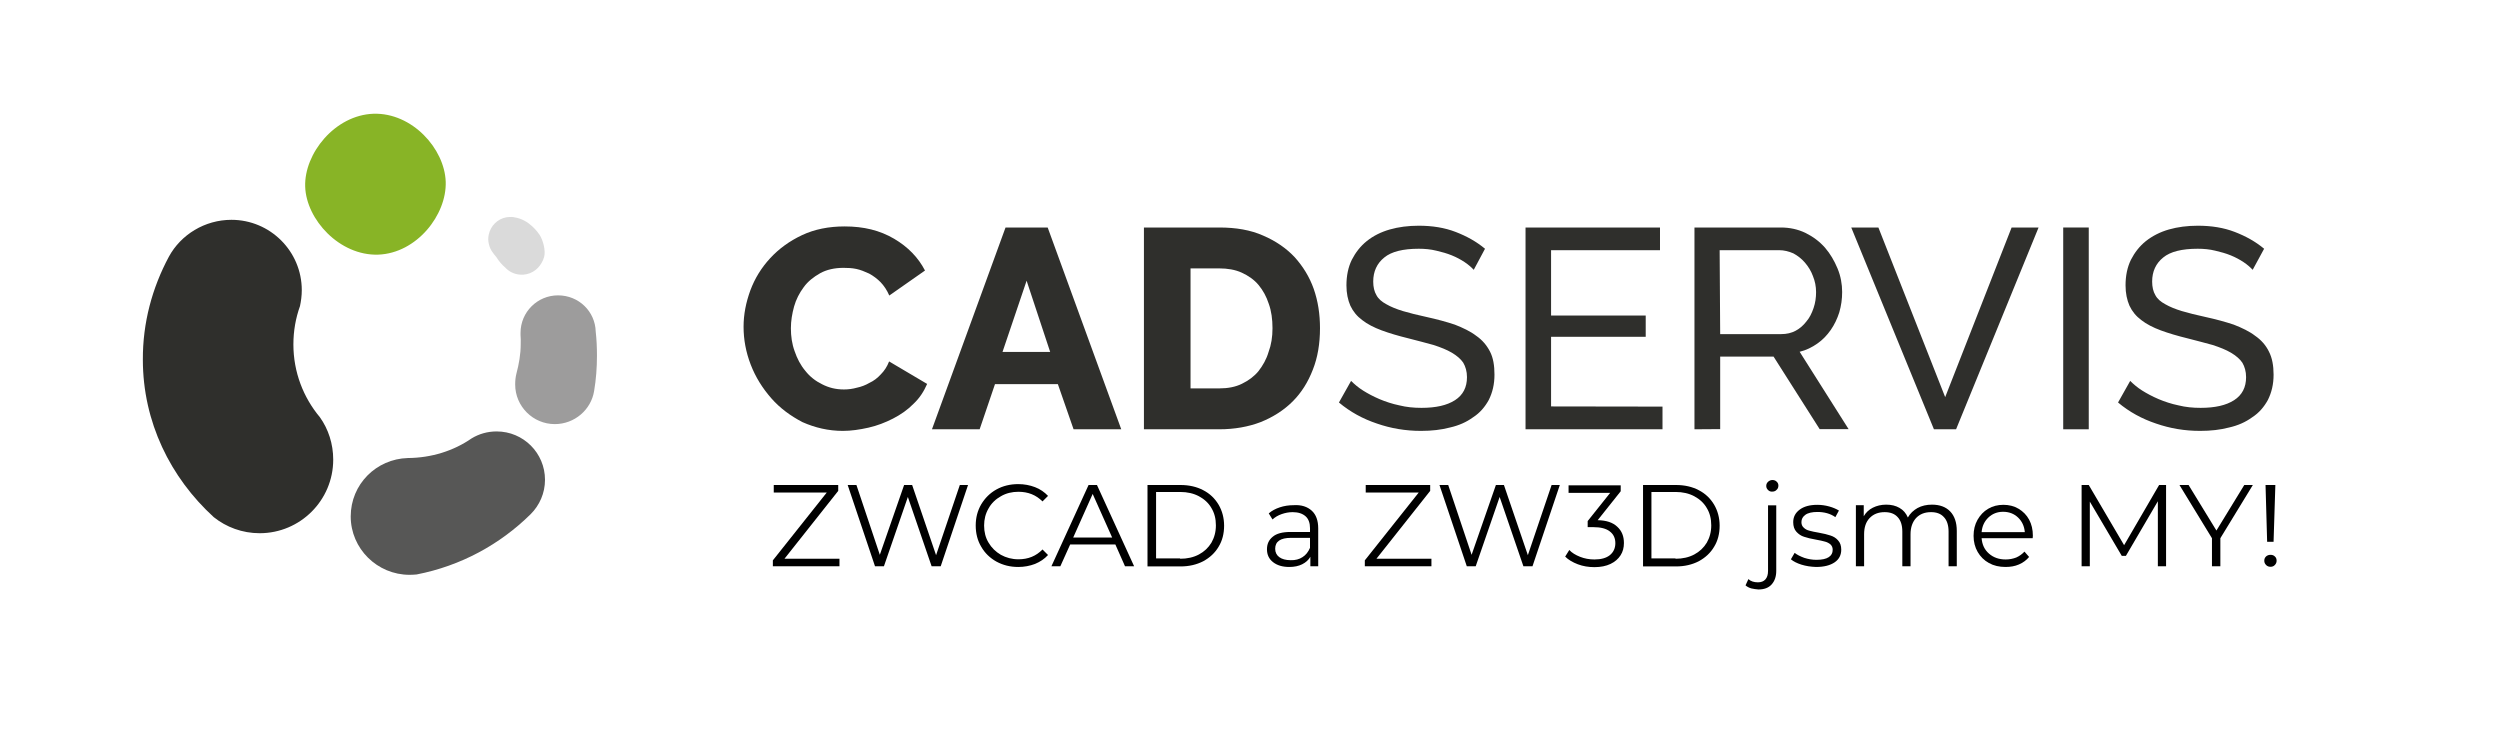
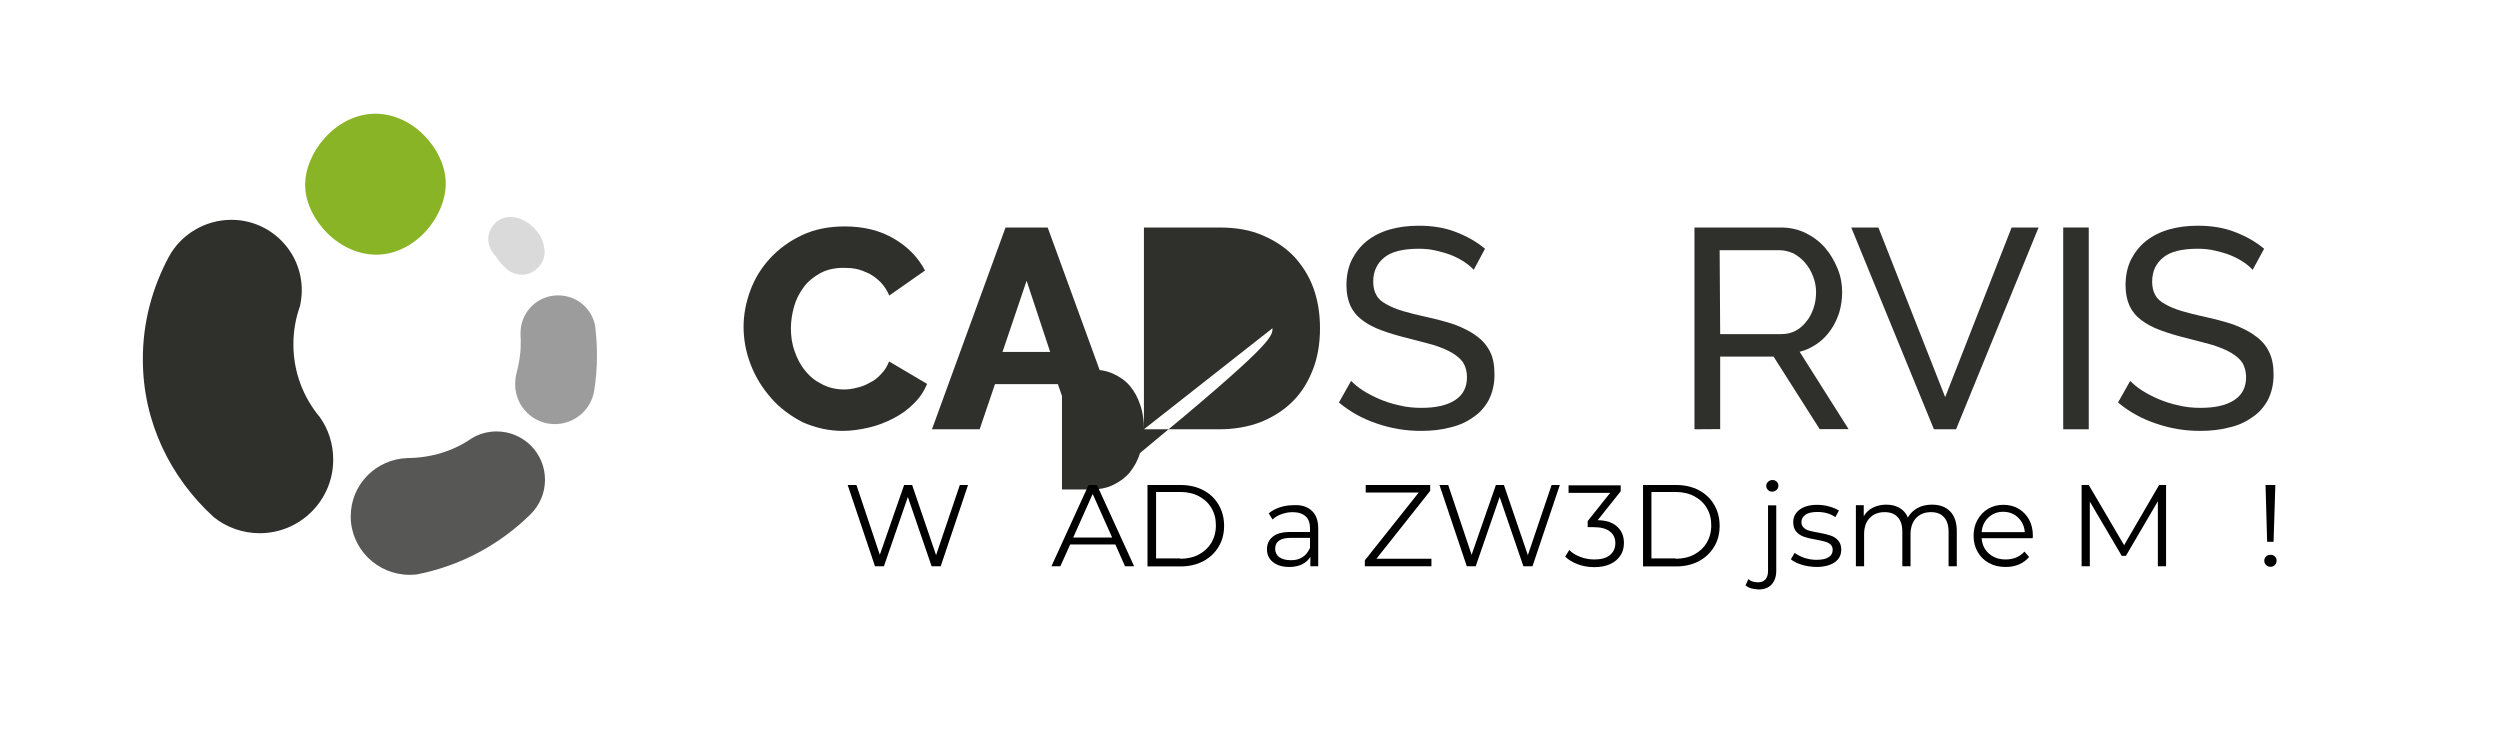
<svg xmlns="http://www.w3.org/2000/svg" version="1.1" id="Vrstva_1" x="0px" y="0px" viewBox="0 0 1400 415.3" style="enable-background:new 0 0 1400 415.3;" xml:space="preserve">
  <style type="text/css">
	.st0{fill-rule:evenodd;clip-rule:evenodd;fill:#2F2F2C;}
	.st1{fill-rule:evenodd;clip-rule:evenodd;fill:#575756;}
	.st2{fill-rule:evenodd;clip-rule:evenodd;fill:#9D9C9C;}
	.st3{fill-rule:evenodd;clip-rule:evenodd;fill:#DADADA;}
	.st4{fill:#88B426;}
	.st5{fill:#2F2F2C;}
	.st6{enable-background:new    ;}
</style>
  <g>
    <path class="st0" d="M94.6,143.7c6.7-12.3,20.1-20.6,35-20.6c21.7,0,39.4,17.6,39.4,39.4c0,3.1-0.4,6-1,8.9   c-2.4,6.7-3.7,13.9-3.7,21.5c0,15.5,5.6,29.7,14.8,40.7c4.8,6.7,7.5,15,7.5,23.8c0,22.8-18.5,41.2-41.2,41.2   c-9.7,0-18.7-3.4-25.7-9C95.5,267.5,80,236.4,80,201.4C79.9,180.8,85.2,161.2,94.6,143.7L94.6,143.7L94.6,143.7z" />
    <path class="st1" d="M264.1,245.5c4.1-2.5,8.9-3.9,14-3.9c15,0,27.1,12.1,27.1,27.1c0,7.5-3.1,14.3-8,19.2   c-17.2,17-39.2,29-63.9,33.8c-1.3,0.1-2.6,0.2-3.9,0.2c-18.2,0-33-14.7-33-32.7s14.3-32.2,32-32.7   C241.6,256.4,254,252.5,264.1,245.5L264.1,245.5L264.1,245.5z" />
    <path class="st2" d="M291.5,187.6v-1.2c0-11.6,9.4-21,21-21s20.8,9,21.1,20.3c0.5,4.4,0.7,8.9,0.7,13.4c0,6.8-0.5,13.4-1.6,19.9   c-1.7,10.5-11,18.5-22,18.5c-12.2,0-22.2-9.9-22.2-22.2c0-2.1,0.2-4.1,0.7-6.1c1.4-5.3,2.4-10.8,2.4-16.5   C291.7,191,291.6,189.3,291.5,187.6L291.5,187.6L291.5,187.6z" />
    <path class="st3" d="M284.2,121.6c0.8-0.1,1.6-0.1,2.5-0.1c0.5,0,0.9,0.1,1.3,0.2c8.5,1.2,13.5,8.9,14.1,9.7c2,3,3.6,9,2.6,12.5   c-0.3,1.2-0.8,2.3-1.4,3.3c-2.3,4.2-6.9,7-12,6.6c-3.3-0.2-6.3-1.7-8.4-4c-1.8-1.5-3.5-3.5-5-5.9c-0.8-0.9-1.5-1.8-2.1-2.7   c-1-1.3-1.6-2.8-2-4.4c-0.5-1.9-0.5-3.7-0.1-5.4l0,0c1-4.9,4.9-8.8,9.8-9.7C283.6,121.7,283.9,121.7,284.2,121.6L284.2,121.6   L284.2,121.6z" />
    <path class="st4" d="M249.6,101.8c0.6,18.5-16.2,40-37.8,40.8c-21.6,0.7-40.3-19.6-40.9-38.1s16.6-40,38.2-40.8   C230.8,63,249,83.3,249.6,101.8" />
  </g>
  <g>
    <path class="st5" d="M416.4,183c0-6.9,1.3-13.5,3.8-20.4c2.5-6.7,6.2-12.7,11.1-18s10.8-9.6,17.8-12.9c7-3.3,15-4.9,23.9-4.9   c10.7,0,19.7,2.2,27.7,6.9c7.8,4.6,13.5,10.5,17.3,17.8l-20,14c-1.3-3-2.9-5.4-4.9-7.5c-1.9-1.9-4-3.5-6.4-4.8   c-2.4-1.1-4.8-2.1-7.2-2.6s-4.8-0.6-7.2-0.6c-4.9,0-9.4,1-13,3c-3.7,2.1-6.9,4.6-9.2,7.8c-2.4,3.2-4.3,6.9-5.4,10.8   c-1.1,4-1.8,8.1-1.8,12.2c0,4.5,0.6,8.8,2.1,12.9c1.4,4.1,3.3,7.8,6,11c2.5,3.2,5.7,5.7,9.4,7.5c3.7,1.9,7.6,2.9,12.2,2.9   c2.4,0,4.8-0.3,7.3-1c2.4-0.5,4.8-1.4,7-2.7c2.4-1.1,4.5-2.7,6.4-4.8c1.9-1.9,3.5-4.3,4.6-7.2l21.3,12.6c-1.8,4.1-4.1,7.8-7.6,11.1   c-3.2,3.3-7.2,6.1-11.5,8.3s-8.9,4-13.8,5.1s-9.7,1.8-14.3,1.8c-8.1,0-15.6-1.8-22.6-4.9c-6.7-3.5-12.6-7.8-17.5-13.4   c-4.9-5.6-8.8-11.8-11.5-18.8S416.4,190.1,416.4,183L416.4,183L416.4,183z" />
    <path class="st5" d="M563.1,127.4h23.6l41.2,113h-26.7l-8.8-25.3h-35.2l-8.6,25.3h-26.7L563.1,127.4   C563.1,127.4,563.1,127.4,563.1,127.4z M588.1,197.1l-13.2-39.9l-13.5,39.9H588.1z" />
-     <path class="st5" d="M640.6,240.4v-113h42.2c9.4,0,17.5,1.4,24.5,4.5c7,3,12.9,7,17.7,12.1c4.6,5.1,8.3,11,10.7,17.8   c2.4,6.9,3.5,14.2,3.5,22c0,8.6-1.3,16.4-4,23.2c-2.7,7-6.4,12.9-11.3,17.8c-4.9,4.9-11,8.8-18,11.6c-6.8,2.6-14.6,4-23.1,4   L640.6,240.4L640.6,240.4z M712.6,183.8c0-4.9-0.6-9.6-2.1-13.7c-1.3-4-3.2-7.5-5.7-10.5s-5.7-5.2-9.4-6.9s-8-2.4-12.6-2.4h-16.1   v67.2h16.1c4.8,0,9.1-0.8,12.7-2.6c3.7-1.8,6.8-4.1,9.2-7c2.5-3.2,4.5-6.7,5.7-10.8C711.9,193.1,712.6,188.7,712.6,183.8   L712.6,183.8L712.6,183.8z" />
+     <path class="st5" d="M640.6,240.4v-113h42.2c9.4,0,17.5,1.4,24.5,4.5c7,3,12.9,7,17.7,12.1c4.6,5.1,8.3,11,10.7,17.8   c2.4,6.9,3.5,14.2,3.5,22c0,8.6-1.3,16.4-4,23.2c-2.7,7-6.4,12.9-11.3,17.8c-4.9,4.9-11,8.8-18,11.6c-6.8,2.6-14.6,4-23.1,4   L640.6,240.4L640.6,240.4z c0-4.9-0.6-9.6-2.1-13.7c-1.3-4-3.2-7.5-5.7-10.5s-5.7-5.2-9.4-6.9s-8-2.4-12.6-2.4h-16.1   v67.2h16.1c4.8,0,9.1-0.8,12.7-2.6c3.7-1.8,6.8-4.1,9.2-7c2.5-3.2,4.5-6.7,5.7-10.8C711.9,193.1,712.6,188.7,712.6,183.8   L712.6,183.8L712.6,183.8z" />
    <path class="st5" d="M825.3,151.1c-1.3-1.4-3-2.9-5.1-4.3c-2.1-1.4-4.5-2.7-7.2-3.8s-5.6-1.9-8.6-2.6c-3.2-0.8-6.5-1.1-9.9-1.1   c-8.8,0-15.3,1.6-19.3,4.9c-4.1,3.3-6.2,7.8-6.2,13.5c0,3,0.6,5.6,1.8,7.6c1.1,2.1,3,3.7,5.6,5.1c2.4,1.4,5.6,2.7,9.2,3.8   c3.7,1.1,8.1,2.2,13.2,3.3c5.9,1.3,11.1,2.7,15.9,4.3c4.6,1.8,8.8,3.8,11.9,6.2c3.5,2.4,6,5.4,7.8,8.9s2.5,7.8,2.5,12.9   c0,5.4-1.1,10-3.2,14.2c-2.1,3.8-4.9,7.2-8.8,9.7c-3.7,2.7-8,4.6-12.9,5.7c-4.9,1.3-10.3,1.9-16.2,1.9c-8.8,0-16.9-1.4-24.7-4.1   c-7.8-2.6-15-6.5-21.3-11.8l6.8-12.1c1.8,1.8,4,3.7,6.7,5.4s5.7,3.3,9.2,4.8c3.3,1.4,7.2,2.7,11.1,3.5c4,1,8.1,1.4,12.4,1.4   c8.1,0,14.3-1.4,18.8-4.3c4.5-2.9,6.7-7.2,6.7-12.9c0-3.2-0.8-5.9-2.1-8.1c-1.4-2.1-3.7-4-6.4-5.6s-6.2-3-10.2-4.3   c-4.1-1.1-8.8-2.4-14-3.7c-5.7-1.4-10.8-2.9-15.1-4.5s-8-3.5-10.8-5.7c-3-2.2-5.2-4.9-6.7-8.1c-1.4-3.2-2.2-7-2.2-11.4   c0-5.4,1-10.2,3-14.3c2.1-4.1,4.8-7.6,8.4-10.5s8-5.1,12.9-6.5c4.9-1.4,10.3-2.1,16.2-2.1c7.6,0,14.5,1.1,20.7,3.5   s11.6,5.4,16.4,9.4L825.3,151.1L825.3,151.1L825.3,151.1z" />
-     <path class="st5" d="M931,227.7v12.7h-76.7v-113h75.3v12.7h-61v36.6h53v11.9h-53v39L931,227.7L931,227.7L931,227.7z" />
    <path class="st5" d="M948.9,240.4v-113h48.4c4.9,0,9.5,1,13.7,3c4.3,2.1,8,4.9,11,8.3c3,3.5,5.2,7.3,7,11.6   c1.8,4.3,2.6,8.8,2.6,13.2c0,4-0.5,7.6-1.6,11.4c-1.1,3.5-2.7,6.9-4.8,9.9c-2.1,3-4.6,5.6-7.5,7.6c-3,2.1-6.2,3.7-9.9,4.6   l27.4,43.3H1019l-25.8-40.6h-29.9v40.6L948.9,240.4L948.9,240.4L948.9,240.4z M963.3,187.1h34.2c3,0,5.7-0.6,8.1-1.9s4.3-3,6-5.2   c1.8-2.1,3-4.6,4-7.5s1.4-5.9,1.4-8.9c0-3.2-0.6-6.2-1.8-9.1c-1-2.7-2.5-5.2-4.5-7.5c-1.8-2.1-4-3.8-6.4-5.1   c-2.5-1.1-5.2-1.8-8-1.8H963L963.3,187.1L963.3,187.1z" />
    <path class="st5" d="M1051.9,127.4l37.4,95l37.2-95h15.1l-46.2,113H1083l-46.3-113L1051.9,127.4L1051.9,127.4z" />
    <rect x="1155.4" y="127.4" class="st5" width="14.3" height="113" />
    <path class="st5" d="M1261.5,151.1c-1.3-1.4-3-2.9-5.1-4.3s-4.5-2.7-7.2-3.8s-5.6-1.9-8.6-2.6c-3.2-0.8-6.5-1.1-9.9-1.1   c-8.8,0-15.3,1.6-19.3,4.9c-4.1,3.3-6.2,7.8-6.2,13.5c0,3,0.6,5.6,1.8,7.6c1.1,2.1,3,3.7,5.6,5.1c2.4,1.4,5.6,2.7,9.2,3.8   c3.7,1.1,8.1,2.2,13.2,3.3c5.9,1.3,11.1,2.7,15.9,4.3c4.6,1.8,8.8,3.8,11.9,6.2c3.5,2.4,6.1,5.4,7.8,8.9c1.8,3.5,2.6,7.8,2.6,12.9   c0,5.4-1.1,10-3.2,14.2c-2.1,3.8-4.9,7.2-8.8,9.7c-3.7,2.7-8,4.6-12.9,5.7c-4.9,1.3-10.3,1.9-16.2,1.9c-8.8,0-16.9-1.4-24.7-4.1   c-7.8-2.6-15-6.5-21.3-11.8l6.8-12.1c1.8,1.8,4,3.7,6.7,5.4s5.7,3.3,9.2,4.8c3.3,1.4,7.2,2.7,11.1,3.5c4,1,8.1,1.4,12.4,1.4   c8.1,0,14.3-1.4,18.8-4.3c4.5-2.9,6.7-7.2,6.7-12.9c0-3.2-0.8-5.9-2.1-8.1c-1.4-2.1-3.7-4-6.4-5.6c-2.7-1.6-6.2-3-10.2-4.3   c-4.1-1.1-8.8-2.4-14-3.7c-5.7-1.4-10.8-2.9-15.1-4.5c-4.3-1.6-8-3.5-10.8-5.7c-3-2.2-5.2-4.9-6.7-8.1c-1.4-3.2-2.2-7-2.2-11.4   c0-5.4,1-10.2,3-14.3c2.1-4.1,4.8-7.6,8.4-10.5c3.7-2.9,8-5.1,12.9-6.5c4.9-1.4,10.3-2.1,16.2-2.1c7.6,0,14.5,1.1,20.7,3.5   s11.6,5.4,16.4,9.4L1261.5,151.1L1261.5,151.1L1261.5,151.1z" />
  </g>
  <g class="st6">
-     <path d="M470.1,312.9v4.2h-37.3v-3.3l30.2-38h-29.7v-4.2h36.1v3.3l-30.1,38H470.1z" />
-   </g>
+     </g>
  <g class="st6">
    <path d="M542.1,271.6l-15.3,45.5h-5.1l-13.3-38.8L495,317.1h-5l-15.3-45.5h4.9l13.1,39.1l13.6-39.1h4.5l13.4,39.3l13.3-39.3H542.1z   " />
  </g>
  <g class="st6">
-     <path d="M558,314.5c-3.6-2-6.5-4.8-8.5-8.3c-2.1-3.5-3.1-7.5-3.1-11.9c0-4.4,1-8.3,3.1-11.9c2.1-3.5,4.9-6.3,8.5-8.3   c3.6-2,7.7-3,12.2-3c3.4,0,6.5,0.6,9.4,1.7c2.9,1.1,5.3,2.8,7.3,4.9l-3.1,3.1c-3.6-3.6-8-5.4-13.5-5.4c-3.6,0-6.9,0.8-9.8,2.5   c-2.9,1.6-5.3,3.9-6.9,6.8c-1.7,2.9-2.5,6.1-2.5,9.6c0,3.6,0.8,6.8,2.5,9.6c1.7,2.9,4,5.1,6.9,6.8c2.9,1.6,6.2,2.5,9.8,2.5   c5.5,0,9.9-1.8,13.5-5.5l3.1,3.1c-2,2.2-4.4,3.8-7.3,5c-2.9,1.1-6,1.7-9.4,1.7C565.7,317.5,561.7,316.5,558,314.5z" />
-   </g>
+     </g>
  <g class="st6">
    <path d="M624.6,304.9h-25.3l-5.5,12.2h-5l20.8-45.5h4.7l20.8,45.5H630L624.6,304.9z M622.8,301l-10.9-24.4L601,301H622.8z" />
    <path d="M642.6,271.6h18.5c4.8,0,9.1,1,12.7,2.9c3.7,1.9,6.5,4.6,8.6,8.1c2,3.4,3.1,7.4,3.1,11.8s-1,8.4-3.1,11.8   c-2,3.4-4.9,6.1-8.6,8.1c-3.7,1.9-7.9,2.9-12.7,2.9h-18.5V271.6z M660.9,312.9c4,0,7.5-0.8,10.5-2.4c3-1.6,5.3-3.8,7-6.6   c1.6-2.8,2.5-6,2.5-9.7s-0.8-6.9-2.5-9.7c-1.6-2.8-4-5-7-6.6c-3-1.6-6.5-2.4-10.5-2.4h-13.5v37.2H660.9z" />
    <path d="M734.6,286c2.4,2.2,3.6,5.5,3.6,9.9v21.2h-4.4v-5.3c-1,1.8-2.6,3.2-4.6,4.2c-2,1-4.4,1.5-7.2,1.5c-3.8,0-6.8-0.9-9.1-2.7   c-2.3-1.8-3.4-4.2-3.4-7.2c0-2.9,1-5.2,3.2-7c2.1-1.8,5.4-2.7,10-2.7h10.9v-2.1c0-2.9-0.8-5.2-2.5-6.7s-4.1-2.3-7.2-2.3   c-2.2,0-4.2,0.4-6.2,1.1c-2,0.7-3.7,1.7-5.1,3l-2.1-3.4c1.7-1.5,3.8-2.6,6.2-3.4s5-1.2,7.7-1.2C728.8,282.6,732.2,283.8,734.6,286z    M729.4,312c1.9-1.2,3.2-2.9,4.2-5.2v-5.6h-10.7c-5.8,0-8.8,2-8.8,6.1c0,2,0.8,3.6,2.3,4.7s3.6,1.7,6.4,1.7   C725.3,313.8,727.6,313.2,729.4,312z" />
    <path d="M801.6,312.9v4.2h-37.3v-3.3l30.2-38h-29.7v-4.2h36.1v3.3l-30.1,38H801.6z" />
  </g>
  <g class="st6">
    <path d="M873.5,271.6l-15.3,45.5h-5.1l-13.3-38.8l-13.4,38.8h-5l-15.3-45.5h4.9l13.1,39.1l13.6-39.1h4.5l13.4,39.3l13.3-39.3H873.5   z" />
  </g>
  <g class="st6">
    <path d="M905.7,295c2.5,2.3,3.7,5.3,3.7,9.1c0,2.6-0.6,4.9-1.9,6.9c-1.3,2-3.1,3.6-5.6,4.8c-2.5,1.2-5.5,1.8-9,1.8   c-3.3,0-6.4-0.5-9.3-1.6c-2.9-1.1-5.3-2.5-7.1-4.3l2.3-3.7c1.5,1.6,3.5,2.8,6,3.8c2.5,1,5.2,1.5,8.1,1.5c3.7,0,6.6-0.8,8.6-2.4   s3.1-3.9,3.1-6.7c0-2.8-1-5-3.1-6.6c-2-1.6-5.1-2.4-9.2-2.4h-3.2v-3.4l12.6-15.8h-23.3v-4.2h29.2v3.3l-12.9,16.2   C899.6,291.4,903.2,292.6,905.7,295z" />
    <path d="M920.1,271.6h18.5c4.8,0,9.1,1,12.7,2.9c3.7,1.9,6.5,4.6,8.6,8.1c2,3.4,3.1,7.4,3.1,11.8s-1,8.4-3.1,11.8   c-2,3.4-4.9,6.1-8.6,8.1c-3.7,1.9-7.9,2.9-12.7,2.9h-18.5V271.6z M938.3,312.9c4,0,7.5-0.8,10.5-2.4c3-1.6,5.3-3.8,7-6.6   c1.6-2.8,2.5-6,2.5-9.7s-0.8-6.9-2.5-9.7c-1.6-2.8-4-5-7-6.6c-3-1.6-6.5-2.4-10.5-2.4h-13.5v37.2H938.3z" />
    <path d="M980.7,329.5c-1.3-0.4-2.3-0.9-3.2-1.7l1.6-3.5c1.3,1.2,3.1,1.8,5.3,1.8c1.8,0,3.2-0.5,4.2-1.6c1-1.1,1.5-2.7,1.5-4.8   v-36.7h4.6v36.7c0,3.2-0.9,5.7-2.6,7.6c-1.7,1.9-4.2,2.8-7.4,2.8C983.3,330,982,329.8,980.7,329.5z M990.1,274.4   c-0.7-0.7-1-1.4-1-2.3c0-0.9,0.3-1.6,1-2.3c0.7-0.6,1.5-1,2.4-1c1,0,1.8,0.3,2.4,0.9c0.7,0.6,1,1.4,1,2.2c0,1-0.3,1.8-1,2.4   c-0.6,0.7-1.5,1-2.4,1C991.5,275.4,990.7,275,990.1,274.4z" />
    <path d="M1008.8,316.2c-2.5-0.8-4.5-1.8-5.9-3l2.1-3.6c1.4,1.1,3.2,2,5.4,2.8c2.2,0.7,4.4,1.1,6.8,1.1c3.1,0,5.4-0.5,6.9-1.5   c1.5-1,2.2-2.3,2.2-4.1c0-1.3-0.4-2.2-1.2-3c-0.8-0.7-1.9-1.3-3.1-1.6c-1.3-0.4-2.9-0.7-5-1.1c-2.8-0.5-5-1-6.7-1.6   c-1.7-0.5-3.1-1.5-4.3-2.8c-1.2-1.3-1.8-3.1-1.8-5.4c0-2.9,1.2-5.2,3.6-7c2.4-1.8,5.7-2.7,9.9-2.7c2.2,0,4.4,0.3,6.6,0.9   s4,1.4,5.5,2.3l-2,3.7c-2.8-2-6.2-2.9-10.1-2.9c-2.9,0-5.2,0.5-6.7,1.6s-2.2,2.4-2.2,4.1c0,1.3,0.4,2.3,1.3,3.1   c0.8,0.8,1.9,1.4,3.2,1.7c1.3,0.4,3,0.7,5.2,1.1c2.7,0.5,4.9,1,6.6,1.6c1.6,0.5,3.1,1.4,4.2,2.7c1.2,1.3,1.8,3,1.8,5.2   c0,3-1.2,5.4-3.7,7.1s-5.9,2.6-10.4,2.6C1014,317.4,1011.4,317,1008.8,316.2z" />
  </g>
  <g class="st6">
    <path d="M1092.1,286.4c2.4,2.5,3.7,6.1,3.7,10.9v19.8h-4.6v-19.4c0-3.6-0.9-6.3-2.6-8.1c-1.7-1.9-4.1-2.8-7.2-2.8   c-3.6,0-6.3,1.1-8.4,3.3c-2,2.2-3.1,5.2-3.1,9.1v17.9h-4.6v-19.4c0-3.6-0.9-6.3-2.6-8.1c-1.7-1.9-4.1-2.8-7.3-2.8   c-3.5,0-6.3,1.1-8.4,3.3c-2.1,2.2-3.1,5.2-3.1,9.1v17.9h-4.6v-34.2h4.4v6.2c1.2-2.1,2.9-3.7,5.1-4.8s4.7-1.7,7.5-1.7   c2.9,0,5.3,0.6,7.4,1.8c2.1,1.2,3.7,3,4.7,5.4c1.3-2.3,3.1-4,5.4-5.3c2.4-1.3,5.1-1.9,8.1-1.9   C1086.3,282.6,1089.7,283.9,1092.1,286.4z" />
  </g>
  <g class="st6">
    <path d="M1138.3,301.4h-28.6c0.3,3.6,1.6,6.4,4.1,8.6c2.5,2.2,5.6,3.3,9.4,3.3c2.1,0,4.1-0.4,5.9-1.1c1.8-0.8,3.3-1.9,4.6-3.3   l2.6,3c-1.5,1.8-3.4,3.2-5.7,4.2c-2.3,1-4.8,1.4-7.5,1.4c-3.5,0-6.6-0.7-9.3-2.2c-2.7-1.5-4.8-3.6-6.3-6.2c-1.5-2.6-2.3-5.6-2.3-9   s0.7-6.3,2.2-9c1.5-2.6,3.4-4.7,6-6.2c2.5-1.5,5.4-2.2,8.5-2.2s6,0.7,8.5,2.2c2.5,1.5,4.5,3.5,5.9,6.1c1.4,2.6,2.1,5.6,2.1,9   L1138.3,301.4z M1113.5,289.8c-2.2,2.1-3.5,4.8-3.8,8.2h24.2c-0.3-3.4-1.6-6.1-3.8-8.2c-2.2-2.1-5-3.2-8.4-3.2   C1118.5,286.6,1115.7,287.7,1113.5,289.8z" />
    <path d="M1213,271.6v45.5h-4.6v-36.4l-17.9,30.6h-2.3l-17.9-30.4v36.2h-4.6v-45.5h4l19.8,33.7l19.6-33.7H1213z" />
  </g>
  <g class="st6">
-     <path d="M1243.4,301.4v15.7h-4.7v-15.7l-18.2-29.8h5.1l15.6,25.5l15.6-25.5h4.8L1243.4,301.4z" />
-   </g>
+     </g>
  <g class="st6">
    <path d="M1269,316.4c-0.7-0.7-1-1.5-1-2.4c0-1,0.3-1.7,1-2.4c0.7-0.6,1.5-0.9,2.5-0.9c1,0,1.8,0.3,2.4,0.9c0.7,0.6,1,1.4,1,2.4   c0,0.9-0.3,1.7-1,2.4c-0.6,0.7-1.5,1-2.4,1C1270.5,317.4,1269.7,317.1,1269,316.4z M1268.7,271.6h5.5l-1,31.8h-3.6L1268.7,271.6z" />
  </g>
</svg>